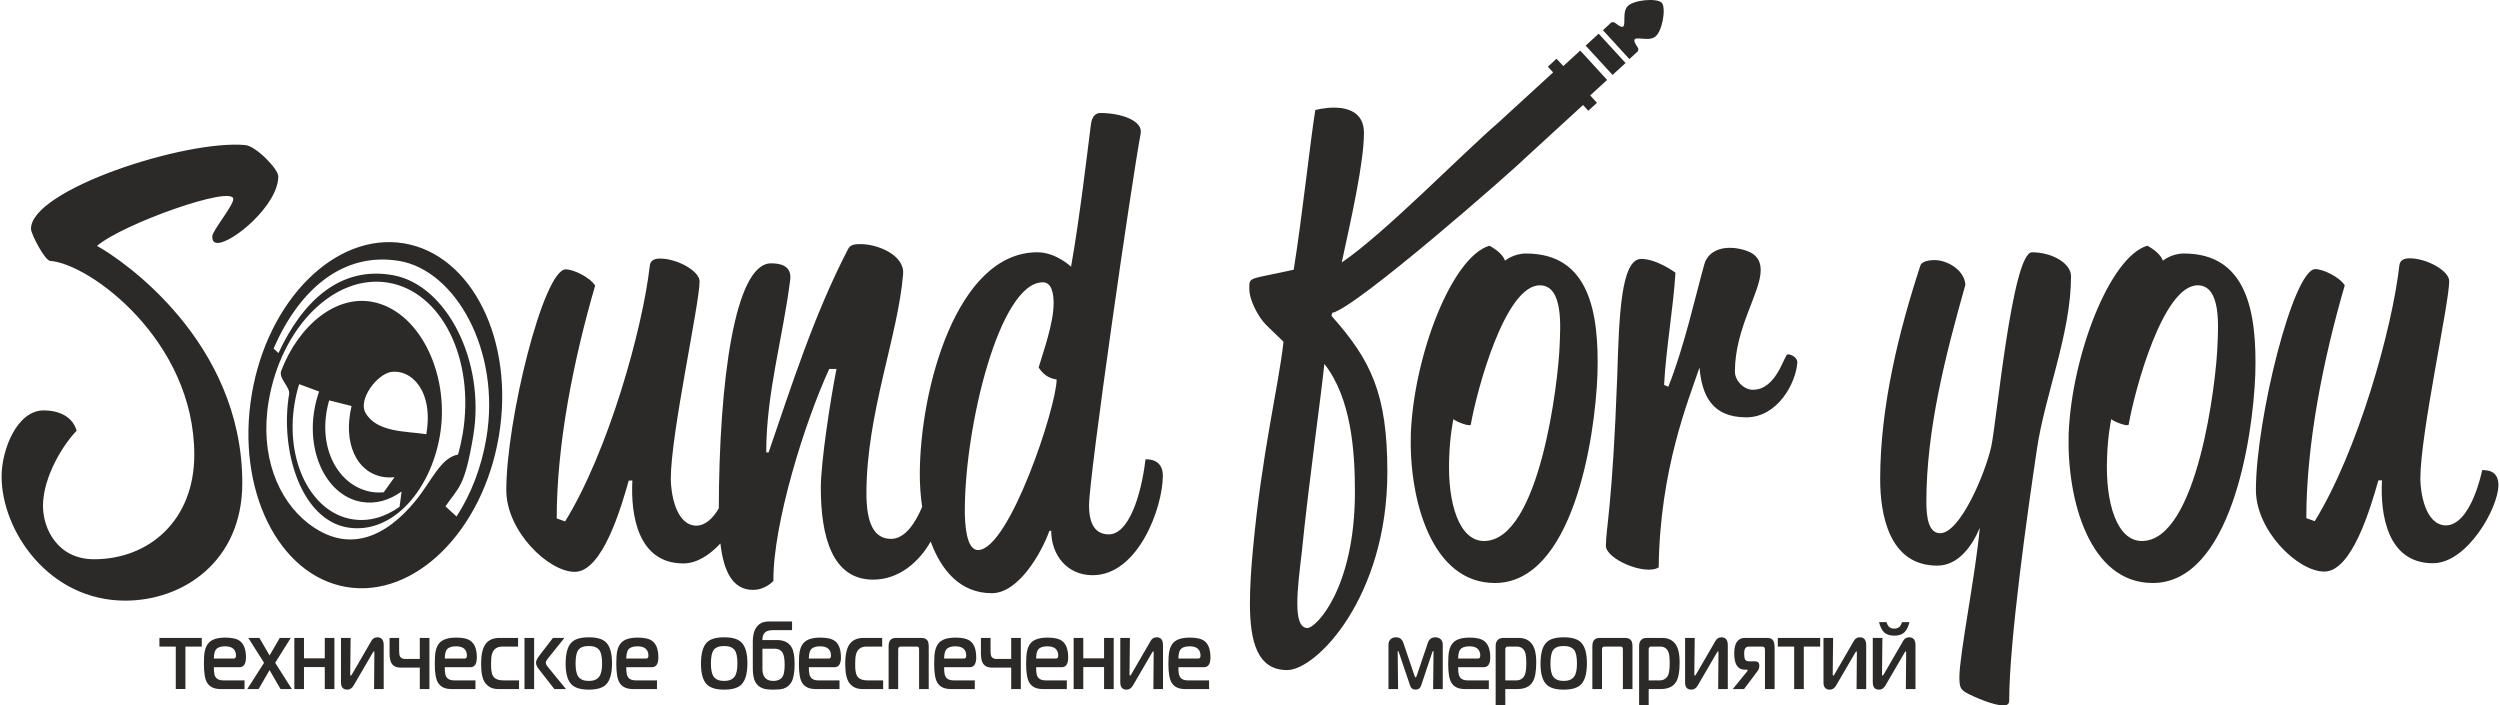
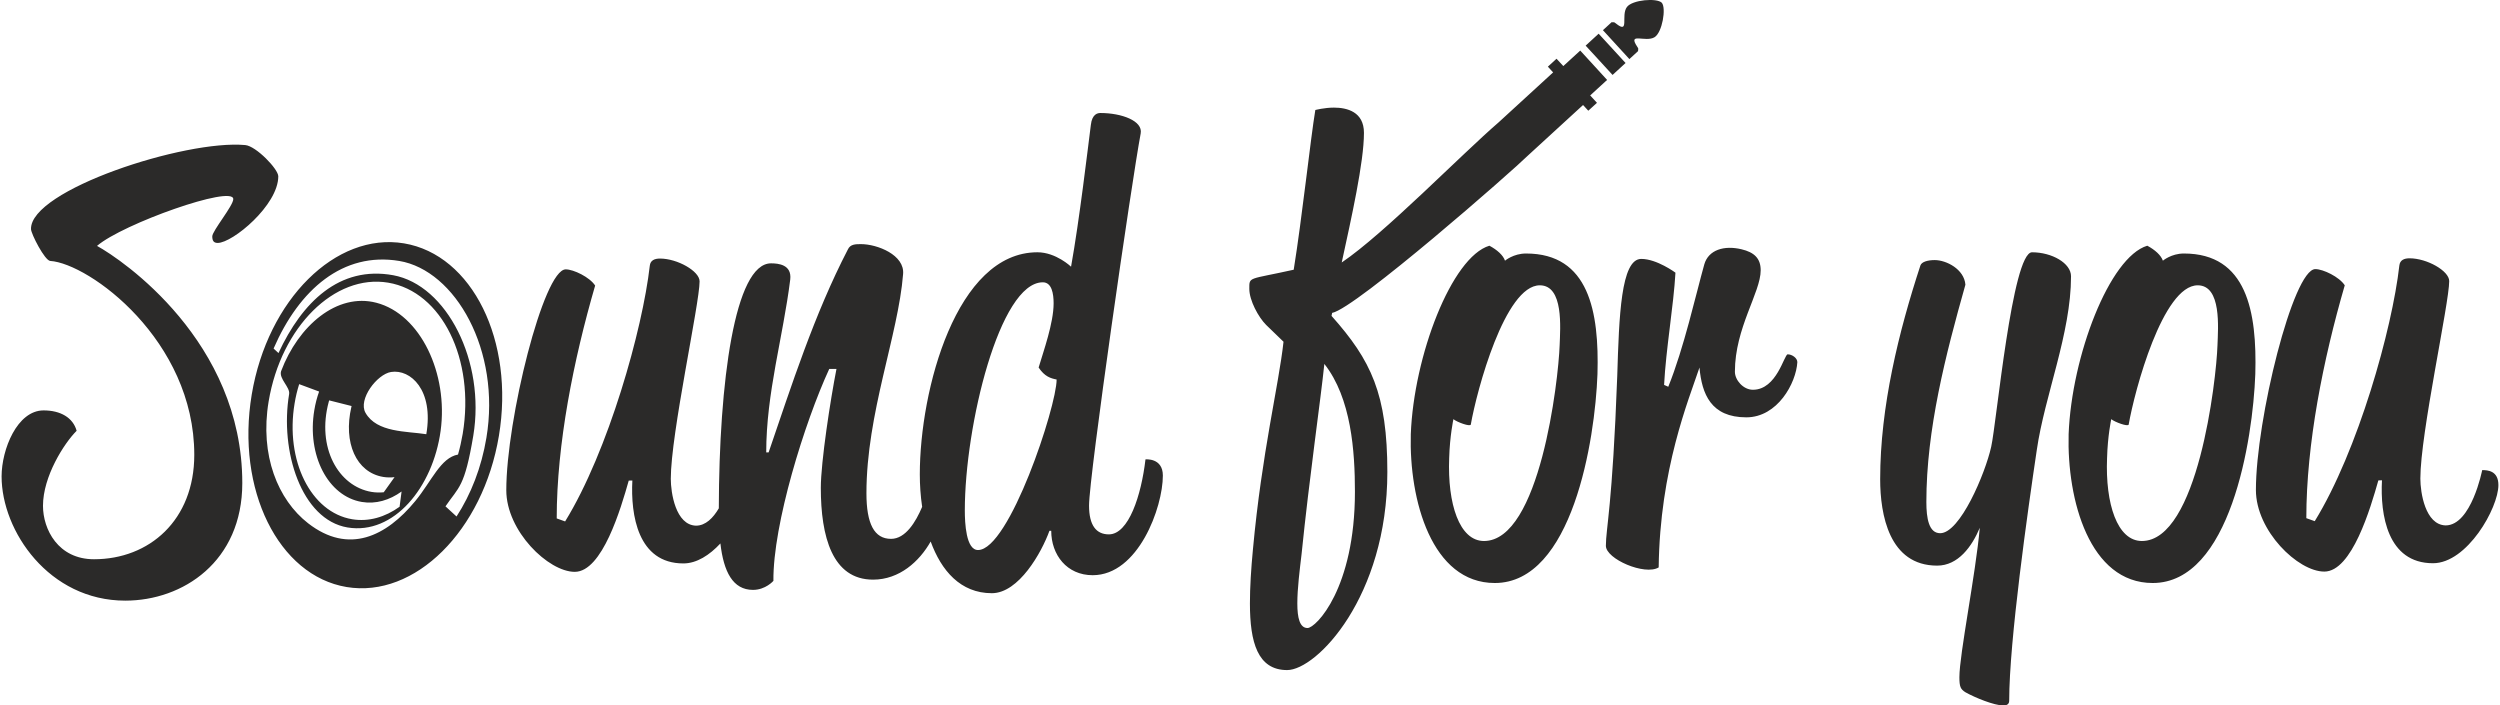
<svg xmlns="http://www.w3.org/2000/svg" xml:space="preserve" width="202px" height="57px" version="1.1" style="shape-rendering:geometricPrecision; text-rendering:geometricPrecision; image-rendering:optimizeQuality; fill-rule:evenodd; clip-rule:evenodd" viewBox="0 0 489.81 138.39">
  <defs>
    <style type="text/css">
   
    .fil0 {fill:#2B2A29}
   
  </style>
  </defs>
  <g id="Слой_x0020_1">
    <g id="_2961310645632">
      <path class="fil0" d="M78.94 47.74c13.4,2.24 21.73,19.15 18.62,37.76 -3.11,18.62 -16.49,31.89 -29.88,29.66 -13.39,-2.24 -21.72,-19.15 -18.61,-37.76 3.11,-18.62 16.48,-31.89 29.87,-29.66zm-70.82 51.49c0,-5.77 4.13,-12.25 6.6,-14.72 -0.71,-2.59 -3.18,-4 -6.48,-4 -5.18,0 -8.24,7.65 -8.24,12.95 0,10.72 9.3,24.37 24.26,24.37 11.3,0 22.96,-7.65 22.96,-23.07 0,-27.79 -23.55,-43.81 -28.5,-46.52 5.06,-4.35 26.73,-12.01 26.73,-9.18 0,1.29 -4.12,6.24 -4.12,7.3 0,0.82 0.24,1.3 1.06,1.3 2.94,0 11.89,-7.42 11.89,-13.07 0,-1.42 -4.35,-5.93 -6.47,-6.13 -11.77,-1.1 -42.25,8.83 -42.04,16.49 0.02,0.94 2.7,6.17 3.77,6.24 7.65,0.51 28.26,15.54 28.26,38.03 0,12.84 -8.83,20.49 -19.67,20.49 -7.06,0 -10.01,-5.89 -10.01,-10.48zm115.62 -4.97c-0.35,6.74 1.06,16.27 10.01,16.27 2.62,0 5.14,-1.64 7.26,-3.92 0.64,5.54 2.43,9.11 6.4,9.11 2.47,0 4,-1.77 4,-1.77 -0.11,-11.07 6.12,-31.09 10.95,-41.57l1.42 0c-1.18,6.01 -3.07,18.25 -3.07,23.32 0,9.54 2.24,18.01 10.25,18.01 5.17,0 9.09,-3.57 11.3,-7.48 2.08,5.7 5.85,10.14 12,10.14 5.29,0 9.77,-8 11.3,-12.24l0.35 0c0,4.71 3.06,8.71 8.13,8.71 8.95,0 13.77,-13.3 13.77,-19.55 0,-3.53 -3.41,-3.17 -3.41,-3.17 -0.82,7.06 -3.3,14.71 -7.18,14.71 -2.48,0 -3.89,-1.76 -3.89,-5.65 0,-5.77 8.36,-63.58 10.13,-73 0.47,-2.48 -3.77,-4.01 -7.89,-4.01 -0.47,0 -1.65,0.12 -1.89,2.36 -0.59,4.59 -2.23,18.6 -3.88,27.79 0,0 -2.95,-2.83 -6.6,-2.83 -15.89,0 -23.07,26.97 -23.07,43.57 0,2.04 0.14,4.21 0.46,6.37 -1.26,2.98 -3.27,6.28 -6.1,6.28 -3.3,0 -4.83,-2.95 -4.83,-8.95 0,-15.66 6.24,-30.97 7.19,-42.98 0.35,-3.77 -5.07,-5.89 -8.25,-5.89 -1.06,0 -2.12,0 -2.59,1.06 -6.59,12.72 -11.06,26.73 -15.54,39.8l-0.47 0c0,-11.66 3.3,-22.61 4.71,-33.91 0.35,-2.95 -2.36,-3.18 -3.77,-3.18 -7.12,0 -10.19,23.23 -10.24,48.06 -1.11,1.89 -2.59,3.4 -4.48,3.4 -4,-0.12 -4.94,-6.48 -4.94,-9.19 0,-8.83 5.65,-34.38 5.65,-38.74 0,-2 -4.36,-4.47 -7.77,-4.47 -1.06,0 -1.89,0.35 -2,1.41 -1.42,12.48 -8.13,36.39 -16.61,50.16l-1.65 -0.59c0,-14.6 3.3,-31.08 7.54,-45.68 -1.06,-1.65 -4.24,-3.18 -5.77,-3.18 -4.36,0 -11.66,29.55 -11.66,43.33 0,8.01 8.25,16.01 13.43,16.01 5.41,0 9.06,-12.48 10.59,-17.9l0.71 -0.02zm189.23 -74.09l-1.33 -1.45 3.32 -3.04 -2.63 -2.88 -2.64 -2.88 -3.32 3.04 -1.33 -1.44 -1.7 1.56 1.03 1.12 -10.69 9.8 0 0c-7.22,6.22 -22.44,21.86 -30.78,27.49 1.89,-8.71 4.36,-19.66 4.36,-25.43 0,-4.12 -3.3,-4.95 -5.89,-4.95 -1.88,0 -3.65,0.47 -3.65,0.47 -0.94,5.66 -2.59,21.08 -4.24,31.33 -8.94,2 -8.71,1.29 -8.71,3.76 0,2.24 1.77,5.54 3.3,7.07l3.41 3.3c-0.94,8.59 -4.24,21.66 -6,40.74 -0.36,3.77 -0.59,7.42 -0.59,10.6 0,7.65 1.53,13.07 7.3,13.07 5.77,0 19.66,-14.37 19.66,-38.86 0,-15.31 -3.18,-21.9 -10.95,-30.62l0.12 -0.59c4.61,-0.87 35.5,-27.96 38.53,-30.98l0 0 0 0 10.69 -9.8 1.03 1.12 1.7 -1.55zm-57.95 88.55c1.53,-15.07 3.76,-30.38 4.47,-37.33 5.3,6.71 6,17.19 6,25.08 0,18.96 -7.65,26.73 -9.3,26.73 -1.53,0 -2,-2 -2,-4.82 0,-2.95 0.47,-6.6 0.83,-9.66zm59.12 -102.8l1.7 -1.56c0.51,0.03 0.43,-0.09 0.83,0.23 2.78,2.23 0.93,-1.56 2.18,-3.22 1.07,-1.42 5.87,-1.81 6.84,-0.83l0 0c0.9,1.06 0.09,5.81 -1.41,6.75 -1.77,1.11 -5.38,-1.07 -3.4,1.89 0.29,0.43 0.18,0.34 0.15,0.85l-1.7 1.56c-4.2,-4.58 -0.99,-1.08 -5.19,-5.67zm4.44 6.44l-2.64 -2.88 -2.64 -2.87 -2.55 2.34 2.64 2.87 2.64 2.88 2.55 -2.34zm-129.62 87.76c0,-16.6 6.83,-44.74 15.3,-44.74 1.77,0 2.12,2.24 2.12,4.12 0,3.89 -2,9.42 -2.94,12.6 1.18,1.77 2.35,2.12 3.53,2.35 0,5.3 -9.3,33.45 -15.42,33.45 -2.36,0 -2.59,-5.3 -2.59,-7.78zm87.49 -14.95c-0.36,12.95 4.12,29.2 16.48,29.2 15.19,0 19.67,-28.02 20.14,-40.98 0.35,-12.24 -1.65,-23.66 -14.02,-23.66 -2.47,0 -4.12,1.41 -4.12,1.41 -0.35,-1.06 -1.53,-2.12 -3.06,-2.94 -7.42,2.23 -14.84,21.66 -15.42,36.97l0 0zm7.53 4.71c0.12,-4.36 0.83,-7.65 0.83,-7.65 0.7,0.58 3.29,1.53 3.41,1.06 1.18,-6.72 6.71,-27.32 13.54,-27.32 4.71,0 4.01,8.36 3.89,11.77 -0.24,6.95 -3.89,38.39 -14.84,38.39 -4.83,0 -7.18,-7.3 -6.83,-16.25l0 0zm42.16 -14.37c0.35,-6.94 1.88,-15.66 2.23,-22.02 0,0 -3.65,-2.7 -6.71,-2.7 -4,0 -4.35,11.3 -4.71,22.96 -0.94,25.55 -2.23,29.91 -2.23,33.32 0,2.59 7.65,5.89 10.36,4.24 0.23,-19.31 5.88,-32.85 8,-39.21 0.47,5.18 2.24,9.77 9.19,9.77 6.12,0 9.77,-6.71 10.01,-10.83 0,-0.82 -1.06,-1.53 -1.89,-1.53 -0.7,0 -2.12,6.95 -6.83,6.95 -1.88,0 -3.53,-1.89 -3.53,-3.54 0,-8.59 5.06,-15.54 5.06,-19.9 0,-2.35 -1.29,-3.53 -3.76,-4.12 -3.42,-0.82 -6.48,0.12 -7.3,2.95 -1.65,5.88 -4.01,16.48 -7.07,24.02l-0.82 -0.36zm42.39 18.49c0,6.95 1.76,16.96 11.18,16.96 4.13,0 6.83,-3.77 8.36,-7.42 -0.82,9.18 -4,24.84 -4,29.32 0,1.88 0.24,2.35 1.18,2.94 1.88,1.06 5.65,2.59 7.42,2.59 0.7,0 1.17,-0.23 1.17,-0.94 0,-11.66 3.65,-37.33 5.42,-49.22 1.53,-10.6 6.71,-22.84 6.71,-34.03 0,-2.59 -3.77,-4.71 -7.65,-4.71 -3.89,0 -6.95,33.44 -8.01,38.15 -1.18,5.3 -6.12,16.96 -10.01,16.96 -2.23,0 -2.71,-2.95 -2.71,-6.12 0,-14.25 3.77,-28.85 7.66,-42.63 -0.24,-3.06 -3.77,-4.83 -6.01,-4.83 -1.41,0 -2.59,0.35 -2.82,1.06 -4.24,12.95 -7.89,27.67 -7.89,41.92zm36.97 -8.83c-0.35,12.95 4.12,29.2 16.49,29.2 15.19,0 19.66,-28.02 20.13,-40.98 0.35,-12.24 -1.65,-23.66 -14.01,-23.66 -2.47,0 -4.12,1.41 -4.12,1.41 -0.36,-1.06 -1.53,-2.12 -3.06,-2.94 -7.42,2.23 -14.84,21.66 -15.43,36.97l0 0zm7.54 4.71c0.11,-4.36 0.82,-7.65 0.82,-7.65 0.71,0.58 3.3,1.53 3.42,1.06 1.17,-6.72 6.71,-27.32 13.54,-27.32 4.71,0 4,8.36 3.88,11.77 -0.23,6.95 -3.88,38.39 -14.83,38.39 -4.83,0 -7.19,-7.3 -6.83,-16.25l0 0zm53.93 4.34c-0.36,6.73 1.06,16.27 10.01,16.27 6.71,0 12.83,-10.84 12.83,-15.33 0,-2.83 -2.12,-2.94 -3.18,-2.94 0,0 -2.12,10.85 -7.18,10.85 -4.01,-0.12 -4.95,-6.48 -4.95,-9.19 0,-8.83 5.66,-34.38 5.66,-38.74 0,-2 -4.36,-4.47 -7.78,-4.47 -1.06,0 -1.88,0.35 -2,1.41 -1.41,12.48 -8.12,36.39 -16.6,50.16l-1.65 -0.59c0,-14.6 3.3,-31.08 7.54,-45.68 -1.06,-1.65 -4.24,-3.18 -5.77,-3.18 -4.36,0 -11.66,29.55 -11.66,43.33 0,8.01 8.24,16.01 13.42,16.01 5.42,0 9.07,-12.48 10.6,-17.89l0.71 -0.02zm-388.89 5.19c-2.84,2.04 -6.07,2.99 -9.31,2.45 -8.11,-1.35 -13.16,-11.52 -11.29,-22.71 0.21,-1.31 0.52,-2.58 0.9,-3.79l3.91 1.45c-0.41,1.15 -0.73,2.37 -0.94,3.65 -1.48,8.84 2.69,16.9 9.32,18.01 2.72,0.46 5.44,-0.34 7.8,-2.05l-0.39 2.99zm-3.11 -2.84c-0.79,0.08 -1.59,0.06 -2.39,-0.07 -6.52,-1.09 -10.82,-8.72 -8.4,-17.67l0.08 -0.29 4.4 1.11 -0.05 0.22c-1.6,6.94 0.93,12.8 6.26,13.69 0.76,0.12 1.5,0.13 2.22,0.04l-2.12 2.97zm3.04 -45.38c11.03,1.85 19.96,17.59 17.1,34.69 -0.97,5.84 -3.05,11.12 -5.86,15.44l-2.17 -1.99c2.63,-3.86 3.75,-3.68 5.46,-13.88 2.4,-14.53 -5.18,-29.53 -15.72,-31.46 -10.54,-1.92 -17.87,5.28 -22.5,15.27l-0.96 -0.89c5.04,-11.61 13.63,-19.02 24.65,-17.18zm-2.17 4.26c10.52,1.76 17.06,15.03 14.62,29.65 -0.24,1.39 -0.54,2.75 -0.92,4.07 -3.42,0.62 -5.17,5.21 -8.38,9.12 -5.7,6.94 -13.06,10.55 -21.03,4.36 -5.89,-4.58 -9.52,-13.3 -7.74,-23.91 2.44,-14.62 12.94,-25.04 23.45,-23.29zm-2.32 3.94c8.71,2.27 14.13,13.96 12.61,25.11 -1.52,11.15 -9.22,20.48 -18.27,18.97 -9.04,-1.52 -13.32,-14.99 -11.45,-26.18 0.22,-1.32 -2.03,-2.99 -1.58,-4.47 3.37,-8.93 10.97,-15.44 18.69,-13.43zm-2.13 21.59c2.22,3.92 8.11,3.59 11.93,4.2 1.49,-8.69 -3.11,-12.81 -6.91,-12.21 -2.76,0.44 -6.51,5.37 -5.02,8.01z" />
-       <path class="fil0" d="M39.27 126.84l-3.21 0 0 8.33 -1.89 0 0 -8.33 -3.21 0 0 -1.7 8.31 0 0 1.7zm8.67 2.15c0,0.7 -0.14,1.21 -0.41,1.53 -0.21,0.25 -0.52,0.37 -0.92,0.37l-4.97 0c0,0.59 0.04,1.05 0.11,1.39 0.18,0.79 0.75,1.19 1.73,1.19l4.18 0 0 1.7 -4.74 0c-1.24,0 -2.11,-0.42 -2.62,-1.27 -0.41,-0.68 -0.61,-1.9 -0.61,-3.66 0,-1.1 0.05,-1.91 0.16,-2.44 0.14,-0.75 0.43,-1.34 0.86,-1.77 0.62,-0.63 1.69,-0.95 3.19,-0.95 1.3,0 2.25,0.22 2.83,0.65 0.8,0.59 1.21,1.68 1.21,3.26zm-1.96 -0.39c0,-0.57 -0.17,-1.02 -0.53,-1.34 -0.35,-0.32 -0.9,-0.47 -1.63,-0.47 -0.86,0 -1.46,0.22 -1.79,0.66 -0.24,0.32 -0.37,0.9 -0.39,1.74l3.92 0c0.28,0 0.42,-0.2 0.42,-0.59zm10.96 6.57l-2.22 0 -2.15 -3.71 -2.15 3.71 -2.22 0 3.29 -5.15 -3.09 -4.88 2.17 0 2 3.44 2 -3.44 2.16 0 -3.06 4.88 3.27 5.15zm8.35 0l-1.89 0 0 -4.31 -4.08 0 0 4.31 -1.89 0 0 -10.03 1.89 0 0 4.01 4.08 0 0 -4.01 1.89 0 0 10.03zm9.67 0l-1.89 0 0.06 -7.13c0,-0.18 -0.03,-0.27 -0.09,-0.27 -0.05,0 -0.12,0.09 -0.23,0.27l-3.76 6.45c-0.31,0.53 -0.72,0.8 -1.23,0.8 -0.82,0 -1.24,-0.48 -1.24,-1.42l0 -8.73 1.89 0 -0.08 7.14c0,0.17 0.04,0.26 0.13,0.26 0.04,0 0.12,-0.09 0.22,-0.26l3.81 -6.57c0.26,-0.46 0.65,-0.69 1.17,-0.69 0.82,0 1.24,0.52 1.24,1.54l0 8.61zm8.97 0l-1.89 0 0 -4.2 -3.77 0c-0.82,0 -1.41,-0.28 -1.76,-0.83 -0.27,-0.42 -0.4,-1.09 -0.4,-2.01l0 -2.99 1.88 0 0 2.52c0,0.55 0.06,0.92 0.16,1.11 0.19,0.33 0.53,0.5 1.04,0.5l2.85 0 0 -4.13 1.89 0 0 10.03zm9.3 -6.18c0,0.7 -0.13,1.21 -0.4,1.53 -0.22,0.25 -0.52,0.37 -0.92,0.37l-4.97 0c0,0.59 0.03,1.05 0.11,1.39 0.17,0.79 0.75,1.19 1.73,1.19l4.18 0 0 1.7 -4.75 0c-1.24,0 -2.11,-0.42 -2.61,-1.27 -0.41,-0.68 -0.62,-1.9 -0.62,-3.66 0,-1.1 0.06,-1.91 0.16,-2.44 0.14,-0.75 0.43,-1.34 0.86,-1.77 0.62,-0.63 1.69,-0.95 3.2,-0.95 1.3,0 2.24,0.22 2.82,0.65 0.81,0.59 1.21,1.68 1.21,3.26zm-1.95 -0.39c0,-0.57 -0.18,-1.02 -0.53,-1.34 -0.36,-0.32 -0.9,-0.47 -1.63,-0.47 -0.87,0 -1.46,0.22 -1.8,0.66 -0.23,0.32 -0.36,0.9 -0.38,1.74l3.92 0c0.28,0 0.42,-0.2 0.42,-0.59zm10.23 6.57l-4.11 0c-1.11,0 -1.96,-0.41 -2.55,-1.23 -0.52,-0.72 -0.78,-1.93 -0.78,-3.65 0,-1.95 0.32,-3.3 0.97,-4.07 0.6,-0.72 1.47,-1.08 2.61,-1.08l3.67 0 0 1.7 -3.05 0c-1.14,0 -1.84,0.53 -2.1,1.59 -0.1,0.39 -0.15,1.03 -0.15,1.9 0,0.96 0.1,1.65 0.28,2.08 0.3,0.71 1.02,1.06 2.14,1.06l3.07 0 0 1.7zm9.2 0l-2.27 0 -3.12 -3.99c-0.32,-0.42 -0.48,-0.81 -0.48,-1.18 0,-0.35 0.2,-0.78 0.59,-1.3l2.73 -3.56 2.25 0 -3.25 4.05c-0.27,0.34 -0.4,0.61 -0.4,0.81 0,0.22 0.1,0.45 0.3,0.71l3.65 4.46zm-6.24 0l-1.89 0 0 -10.03 1.89 0 0 10.03zm15.28 -5.05c0,1.92 -0.36,3.28 -1.1,4.09 -0.65,0.72 -1.8,1.08 -3.45,1.08 -1.64,0 -2.79,-0.36 -3.45,-1.08 -0.74,-0.78 -1.1,-2.12 -1.1,-4.02 0,-1.94 0.36,-3.31 1.1,-4.1 0.64,-0.71 1.79,-1.07 3.45,-1.07 1.66,0 2.81,0.36 3.45,1.07 0.74,0.79 1.1,2.13 1.1,4.03zm-1.95 0.06c0,-1.29 -0.18,-2.18 -0.55,-2.66 -0.41,-0.53 -1.09,-0.79 -2.05,-0.79 -0.99,0 -1.68,0.26 -2.07,0.79 -0.35,0.48 -0.53,1.37 -0.53,2.66 0,1.22 0.18,2.08 0.55,2.57 0.41,0.56 1.09,0.83 2.05,0.83 0.94,0 1.61,-0.27 2.03,-0.83 0.38,-0.49 0.57,-1.35 0.57,-2.57zm11.04 -1.19c0,0.7 -0.13,1.21 -0.4,1.53 -0.22,0.25 -0.53,0.37 -0.92,0.37l-4.98 0c0,0.59 0.04,1.05 0.12,1.39 0.17,0.79 0.75,1.19 1.72,1.19l4.19 0 0 1.7 -4.75 0c-1.24,0 -2.11,-0.42 -2.62,-1.27 -0.4,-0.68 -0.61,-1.9 -0.61,-3.66 0,-1.1 0.06,-1.91 0.16,-2.44 0.14,-0.75 0.43,-1.34 0.86,-1.77 0.62,-0.63 1.69,-0.95 3.19,-0.95 1.31,0 2.25,0.22 2.83,0.65 0.81,0.59 1.21,1.68 1.21,3.26zm-1.95 -0.39c0,-0.57 -0.18,-1.02 -0.54,-1.34 -0.35,-0.32 -0.89,-0.47 -1.63,-0.47 -0.86,0 -1.45,0.22 -1.79,0.66 -0.23,0.32 -0.36,0.9 -0.39,1.74l3.93 0c0.28,0 0.42,-0.2 0.42,-0.59zm19.42 1.52c0,1.92 -0.37,3.28 -1.1,4.09 -0.66,0.72 -1.81,1.08 -3.46,1.08 -1.63,0 -2.78,-0.36 -3.45,-1.08 -0.73,-0.78 -1.1,-2.12 -1.1,-4.02 0,-1.94 0.37,-3.31 1.1,-4.1 0.65,-0.71 1.8,-1.07 3.45,-1.07 1.66,0 2.81,0.36 3.46,1.07 0.73,0.79 1.1,2.13 1.1,4.03zm-1.96 0.06c0,-1.29 -0.18,-2.18 -0.55,-2.66 -0.4,-0.53 -1.09,-0.79 -2.05,-0.79 -0.99,0 -1.68,0.26 -2.06,0.79 -0.36,0.48 -0.54,1.37 -0.54,2.66 0,1.22 0.19,2.08 0.55,2.57 0.41,0.56 1.1,0.83 2.05,0.83 0.94,0 1.62,-0.27 2.04,-0.83 0.37,-0.49 0.56,-1.35 0.56,-2.57zm11.22 0.07c0,1.63 -0.2,2.8 -0.6,3.52 -0.36,0.66 -0.9,1.1 -1.61,1.33 -0.42,0.12 -1.07,0.19 -1.94,0.19 -0.87,0 -1.52,-0.07 -1.95,-0.21 -0.75,-0.23 -1.31,-0.7 -1.66,-1.4 -0.29,-0.58 -0.44,-1.45 -0.44,-2.62l0 -5.22c0,-0.97 0.16,-1.77 0.47,-2.39 0.52,-1.02 1.39,-1.53 2.63,-1.53l4.6 0 0 1.7 -3.73 0c-0.78,0 -1.33,0.17 -1.64,0.51 -0.32,0.35 -0.46,0.82 -0.44,1.43l2.87 0c1.36,0 2.32,0.49 2.88,1.47 0.37,0.67 0.56,1.74 0.56,3.22zm-1.95 0.15c0,-1.16 -0.15,-1.96 -0.44,-2.4 -0.32,-0.49 -0.81,-0.74 -1.47,-0.74l-2.45 0 0 4.01c0,0.67 0.14,1.2 0.44,1.59 0.35,0.48 0.92,0.72 1.69,0.72 0.73,0 1.29,-0.21 1.66,-0.62 0.38,-0.42 0.57,-1.27 0.57,-2.56zm11.04 -1.41c0,0.7 -0.14,1.21 -0.4,1.53 -0.22,0.25 -0.53,0.37 -0.92,0.37l-4.98 0c0,0.59 0.04,1.05 0.12,1.39 0.17,0.79 0.74,1.19 1.72,1.19l4.18 0 0 1.7 -4.74 0c-1.24,0 -2.11,-0.42 -2.62,-1.27 -0.41,-0.68 -0.61,-1.9 -0.61,-3.66 0,-1.1 0.05,-1.91 0.16,-2.44 0.14,-0.75 0.43,-1.34 0.86,-1.77 0.62,-0.63 1.69,-0.95 3.19,-0.95 1.31,0 2.25,0.22 2.83,0.65 0.81,0.59 1.21,1.68 1.21,3.26zm-1.95 -0.39c0,-0.57 -0.18,-1.02 -0.54,-1.34 -0.35,-0.32 -0.9,-0.47 -1.63,-0.47 -0.86,0 -1.46,0.22 -1.79,0.66 -0.24,0.32 -0.36,0.9 -0.39,1.74l3.93 0c0.28,0 0.42,-0.2 0.42,-0.59zm10.23 6.57l-4.12 0c-1.1,0 -1.95,-0.41 -2.55,-1.23 -0.51,-0.72 -0.77,-1.93 -0.77,-3.65 0,-1.95 0.32,-3.3 0.97,-4.07 0.6,-0.72 1.47,-1.08 2.61,-1.08l3.67 0 0 1.7 -3.05 0c-1.15,0 -1.84,0.53 -2.1,1.59 -0.1,0.39 -0.15,1.03 -0.15,1.9 0,0.96 0.09,1.65 0.28,2.08 0.3,0.71 1.01,1.06 2.14,1.06l3.07 0 0 1.7zm8.94 0l-1.89 0 0 -7.74c0,-0.24 -0.03,-0.4 -0.11,-0.47 -0.07,-0.08 -0.19,-0.12 -0.34,-0.12l-3.19 0c-0.31,0 -0.46,0.2 -0.46,0.59l0 7.74 -1.88 0 0 -8.37c0,-0.51 0.09,-0.9 0.29,-1.17 0.24,-0.33 0.63,-0.49 1.16,-0.49l4.97 0c0.55,0 0.94,0.16 1.18,0.49 0.18,0.25 0.27,0.64 0.27,1.17l0 8.37zm9.32 -6.18c0,0.7 -0.14,1.21 -0.41,1.53 -0.21,0.25 -0.52,0.37 -0.92,0.37l-4.97 0c0,0.59 0.04,1.05 0.11,1.39 0.18,0.79 0.75,1.19 1.73,1.19l4.18 0 0 1.7 -4.74 0c-1.24,0 -2.11,-0.42 -2.62,-1.27 -0.41,-0.68 -0.61,-1.9 -0.61,-3.66 0,-1.1 0.05,-1.91 0.16,-2.44 0.14,-0.75 0.42,-1.34 0.85,-1.77 0.63,-0.63 1.69,-0.95 3.2,-0.95 1.3,0 2.24,0.22 2.83,0.65 0.8,0.59 1.21,1.68 1.21,3.26zm-1.96 -0.39c0,-0.57 -0.17,-1.02 -0.53,-1.34 -0.35,-0.32 -0.9,-0.47 -1.63,-0.47 -0.86,0 -1.46,0.22 -1.79,0.66 -0.24,0.32 -0.37,0.9 -0.39,1.74l3.92 0c0.28,0 0.42,-0.2 0.42,-0.59zm10.71 6.57l-1.89 0 0 -4.2 -3.78 0c-0.82,0 -1.4,-0.28 -1.76,-0.83 -0.27,-0.42 -0.4,-1.09 -0.4,-2.01l0 -2.99 1.89 0 0 2.52c0,0.55 0.05,0.92 0.16,1.11 0.18,0.33 0.52,0.5 1.03,0.5l2.86 0 0 -4.13 1.89 0 0 10.03zm9.29 -6.18c0,0.7 -0.13,1.21 -0.4,1.53 -0.22,0.25 -0.52,0.37 -0.92,0.37l-4.97 0c0,0.59 0.04,1.05 0.11,1.39 0.17,0.79 0.75,1.19 1.73,1.19l4.18 0 0 1.7 -4.75 0c-1.23,0 -2.11,-0.42 -2.61,-1.27 -0.41,-0.68 -0.62,-1.9 -0.62,-3.66 0,-1.1 0.06,-1.91 0.17,-2.44 0.14,-0.75 0.42,-1.34 0.85,-1.77 0.63,-0.63 1.69,-0.95 3.2,-0.95 1.3,0 2.24,0.22 2.82,0.65 0.81,0.59 1.21,1.68 1.21,3.26zm-1.95 -0.39c0,-0.57 -0.18,-1.02 -0.53,-1.34 -0.36,-0.32 -0.9,-0.47 -1.63,-0.47 -0.86,0 -1.46,0.22 -1.8,0.66 -0.23,0.32 -0.36,0.9 -0.38,1.74l3.92 0c0.28,0 0.42,-0.2 0.42,-0.59zm10.88 6.57l-1.89 0 0 -4.31 -4.08 0 0 4.31 -1.89 0 0 -10.03 1.89 0 0 4.01 4.08 0 0 -4.01 1.89 0 0 10.03zm9.67 0l-1.89 0 0.06 -7.13c0,-0.18 -0.03,-0.27 -0.09,-0.27 -0.05,0 -0.12,0.09 -0.23,0.27l-3.76 6.45c-0.31,0.53 -0.72,0.8 -1.23,0.8 -0.82,0 -1.24,-0.48 -1.24,-1.42l0 -8.73 1.89 0 -0.08 7.14c0,0.17 0.04,0.26 0.13,0.26 0.04,0 0.12,-0.09 0.22,-0.26l3.81 -6.57c0.26,-0.46 0.65,-0.69 1.17,-0.69 0.82,0 1.24,0.52 1.24,1.54l0 8.61zm9.31 -6.18c0,0.7 -0.13,1.21 -0.4,1.53 -0.22,0.25 -0.52,0.37 -0.92,0.37l-4.97 0c0,0.59 0.03,1.05 0.11,1.39 0.17,0.79 0.75,1.19 1.73,1.19l4.18 0 0 1.7 -4.75 0c-1.24,0 -2.11,-0.42 -2.61,-1.27 -0.41,-0.68 -0.62,-1.9 -0.62,-3.66 0,-1.1 0.06,-1.91 0.17,-2.44 0.14,-0.75 0.42,-1.34 0.85,-1.77 0.63,-0.63 1.69,-0.95 3.2,-0.95 1.3,0 2.24,0.22 2.82,0.65 0.81,0.59 1.21,1.68 1.21,3.26zm-1.95 -0.39c0,-0.57 -0.18,-1.02 -0.53,-1.34 -0.36,-0.32 -0.9,-0.47 -1.63,-0.47 -0.86,0 -1.46,0.22 -1.8,0.66 -0.23,0.32 -0.36,0.9 -0.38,1.74l3.92 0c0.28,0 0.42,-0.2 0.42,-0.59zm47.52 6.57l-1.89 0 0.08 -7.27c0,-0.12 -0.03,-0.19 -0.09,-0.19 -0.04,0 -0.08,0.08 -0.15,0.23l-2.18 6.51c-0.18,0.56 -0.55,0.84 -1.1,0.84 -0.54,0 -0.91,-0.28 -1.09,-0.84l-2.2 -6.51c-0.04,-0.14 -0.08,-0.21 -0.13,-0.21 -0.06,0 -0.09,0.06 -0.09,0.17l0.08 7.27 -1.89 0 0 -8.71c0,-0.46 0.15,-0.83 0.45,-1.09 0.26,-0.23 0.6,-0.35 1.02,-0.35 0.72,0 1.2,0.36 1.45,1.08l2.16 6.39c0.09,0.26 0.17,0.39 0.24,0.39 0.08,0 0.16,-0.13 0.25,-0.39l2.16 -6.39c0.25,-0.72 0.73,-1.08 1.45,-1.08 0.42,0 0.77,0.12 1.04,0.35 0.29,0.26 0.43,0.63 0.43,1.09l0 8.71zm9.32 -6.18c0,0.7 -0.14,1.21 -0.41,1.53 -0.21,0.25 -0.52,0.37 -0.92,0.37l-4.97 0c0,0.59 0.04,1.05 0.11,1.39 0.18,0.79 0.75,1.19 1.73,1.19l4.18 0 0 1.7 -4.75 0c-1.23,0 -2.1,-0.42 -2.61,-1.27 -0.41,-0.68 -0.61,-1.9 -0.61,-3.66 0,-1.1 0.05,-1.91 0.16,-2.44 0.14,-0.75 0.42,-1.34 0.85,-1.77 0.63,-0.63 1.69,-0.95 3.2,-0.95 1.3,0 2.24,0.22 2.82,0.65 0.81,0.59 1.22,1.68 1.22,3.26zm-1.96 -0.39c0,-0.57 -0.18,-1.02 -0.53,-1.34 -0.36,-0.32 -0.9,-0.47 -1.63,-0.47 -0.86,0 -1.46,0.22 -1.79,0.66 -0.24,0.32 -0.37,0.9 -0.39,1.74l3.92 0c0.28,0 0.42,-0.2 0.42,-0.59zm10.98 1.35c0,1.77 -0.23,3.03 -0.68,3.78 -0.57,0.96 -1.57,1.44 -3,1.44l-2.39 0 0 3.22 -1.89 0 0 -11.7c0,-0.53 0.16,-0.94 0.49,-1.23 0.23,-0.21 0.59,-0.32 1.06,-0.32l2.99 0c1.07,0 1.91,0.36 2.51,1.1 0.61,0.73 0.91,1.97 0.91,3.71zm-1.95 0.19c0,-1.04 -0.08,-1.76 -0.23,-2.16 -0.28,-0.76 -0.83,-1.14 -1.65,-1.14l-1.85 0c-0.08,0 -0.16,0.05 -0.25,0.14 -0.1,0.1 -0.14,0.21 -0.14,0.34l0 6.15 2.15 0c0.73,0 1.27,-0.31 1.61,-0.93 0.24,-0.43 0.36,-1.23 0.36,-2.4zm11.89 -0.02c0,1.92 -0.36,3.28 -1.1,4.09 -0.65,0.72 -1.8,1.08 -3.45,1.08 -1.64,0 -2.79,-0.36 -3.45,-1.08 -0.74,-0.78 -1.1,-2.12 -1.1,-4.02 0,-1.94 0.36,-3.31 1.1,-4.1 0.64,-0.71 1.79,-1.07 3.45,-1.07 1.66,0 2.81,0.36 3.45,1.07 0.74,0.79 1.1,2.13 1.1,4.03zm-1.95 0.06c0,-1.29 -0.18,-2.18 -0.55,-2.66 -0.41,-0.53 -1.09,-0.79 -2.05,-0.79 -0.99,0 -1.68,0.26 -2.07,0.79 -0.35,0.48 -0.53,1.37 -0.53,2.66 0,1.22 0.18,2.08 0.55,2.57 0.41,0.56 1.09,0.83 2.05,0.83 0.94,0 1.61,-0.27 2.03,-0.83 0.38,-0.49 0.57,-1.35 0.57,-2.57zm10.89 4.99l-1.88 0 0 -7.74c0,-0.24 -0.04,-0.4 -0.12,-0.47 -0.07,-0.08 -0.19,-0.12 -0.34,-0.12l-3.19 0c-0.3,0 -0.45,0.2 -0.45,0.59l0 7.74 -1.89 0 0 -8.37c0,-0.51 0.09,-0.9 0.29,-1.17 0.25,-0.33 0.63,-0.49 1.16,-0.49l4.97 0c0.55,0 0.94,0.16 1.18,0.49 0.18,0.25 0.27,0.64 0.27,1.17l0 8.37zm9.25 -5.22c0,1.77 -0.22,3.03 -0.67,3.78 -0.57,0.96 -1.58,1.44 -3.01,1.44l-2.39 0 0 3.22 -1.88 0 0 -11.7c0,-0.53 0.16,-0.94 0.48,-1.23 0.24,-0.21 0.59,-0.32 1.07,-0.32l2.98 0c1.08,0 1.92,0.36 2.52,1.1 0.6,0.73 0.9,1.97 0.9,3.71zm-1.95 0.19c0,-1.04 -0.07,-1.76 -0.23,-2.16 -0.27,-0.76 -0.82,-1.14 -1.64,-1.14l-1.86 0c-0.07,0 -0.16,0.05 -0.25,0.14 -0.09,0.1 -0.14,0.21 -0.14,0.34l0 6.15 2.15 0c0.73,0 1.27,-0.31 1.62,-0.93 0.23,-0.43 0.35,-1.23 0.35,-2.4zm11.4 5.03l-1.89 0 0.06 -7.13c0,-0.18 -0.03,-0.27 -0.09,-0.27 -0.05,0 -0.12,0.09 -0.23,0.27l-3.76 6.45c-0.31,0.53 -0.72,0.8 -1.23,0.8 -0.83,0 -1.24,-0.48 -1.24,-1.42l0 -8.73 1.89 0 -0.08 7.14c0,0.17 0.04,0.26 0.13,0.26 0.04,0 0.12,-0.09 0.22,-0.26l3.81 -6.57c0.26,-0.46 0.65,-0.69 1.16,-0.69 0.83,0 1.25,0.52 1.25,1.54l0 8.61zm9.18 0l-1.89 0 0 -7.55c0,-0.32 -0.04,-0.52 -0.13,-0.63 -0.08,-0.1 -0.26,-0.15 -0.54,-0.15l-2.47 0c-0.33,0 -0.56,0.11 -0.71,0.32 -0.16,0.2 -0.23,0.57 -0.23,1.08 0,0.56 0.06,0.94 0.18,1.14 0.14,0.24 0.41,0.36 0.82,0.36l1.15 0c0.55,0 0.82,0.28 0.82,0.85 0,0.39 -0.11,0.73 -0.32,1.02l-2.67 3.56 -2.21 0 2.81 -3.46c0.08,-0.09 0.11,-0.17 0.11,-0.23 0,-0.07 -0.05,-0.11 -0.16,-0.11l-0.45 0c-0.67,0 -1.18,-0.29 -1.55,-0.85 -0.32,-0.51 -0.48,-1.3 -0.48,-2.39 0,-1.07 0.21,-1.86 0.63,-2.35 0.36,-0.43 0.85,-0.64 1.46,-0.64l4.36 0c0.49,0 0.84,0.12 1.07,0.36 0.27,0.29 0.4,0.78 0.4,1.47l0 8.2zm8.94 -8.33l-3.21 0 0 8.33 -1.89 0 0 -8.33 -3.21 0 0 -1.7 8.31 0 0 1.7zm9.03 8.33l-1.89 0 0.06 -7.13c0,-0.18 -0.03,-0.27 -0.09,-0.27 -0.05,0 -0.12,0.09 -0.23,0.27l-3.76 6.45c-0.31,0.53 -0.72,0.8 -1.23,0.8 -0.83,0 -1.24,-0.48 -1.24,-1.42l0 -8.73 1.89 0 -0.08 7.14c0,0.17 0.04,0.26 0.13,0.26 0.04,0 0.12,-0.09 0.22,-0.26l3.81 -6.57c0.26,-0.46 0.65,-0.69 1.16,-0.69 0.83,0 1.25,0.52 1.25,1.54l0 8.61zm8.49 -13.12c-0.22,0.86 -0.52,1.5 -0.92,1.91 -0.48,0.5 -1.16,0.74 -2.07,0.74 -0.9,0 -1.59,-0.24 -2.06,-0.74 -0.4,-0.41 -0.71,-1.05 -0.92,-1.91l1.47 0c0.08,0.33 0.22,0.6 0.4,0.82 0.26,0.3 0.63,0.45 1.11,0.45 0.49,0 0.86,-0.15 1.12,-0.45 0.18,-0.22 0.31,-0.49 0.4,-0.82l1.47 0zm1.18 13.12l-1.89 0 0.06 -7.13c0,-0.18 -0.03,-0.27 -0.09,-0.27 -0.05,0 -0.12,0.09 -0.23,0.27l-3.76 6.45c-0.31,0.53 -0.72,0.8 -1.23,0.8 -0.83,0 -1.24,-0.48 -1.24,-1.42l0 -8.73 1.89 0 -0.08 7.14c0,0.17 0.04,0.26 0.13,0.26 0.04,0 0.11,-0.09 0.22,-0.26l3.81 -6.57c0.26,-0.46 0.65,-0.69 1.16,-0.69 0.83,0 1.25,0.52 1.25,1.54l0 8.61z" />
    </g>
  </g>
</svg>